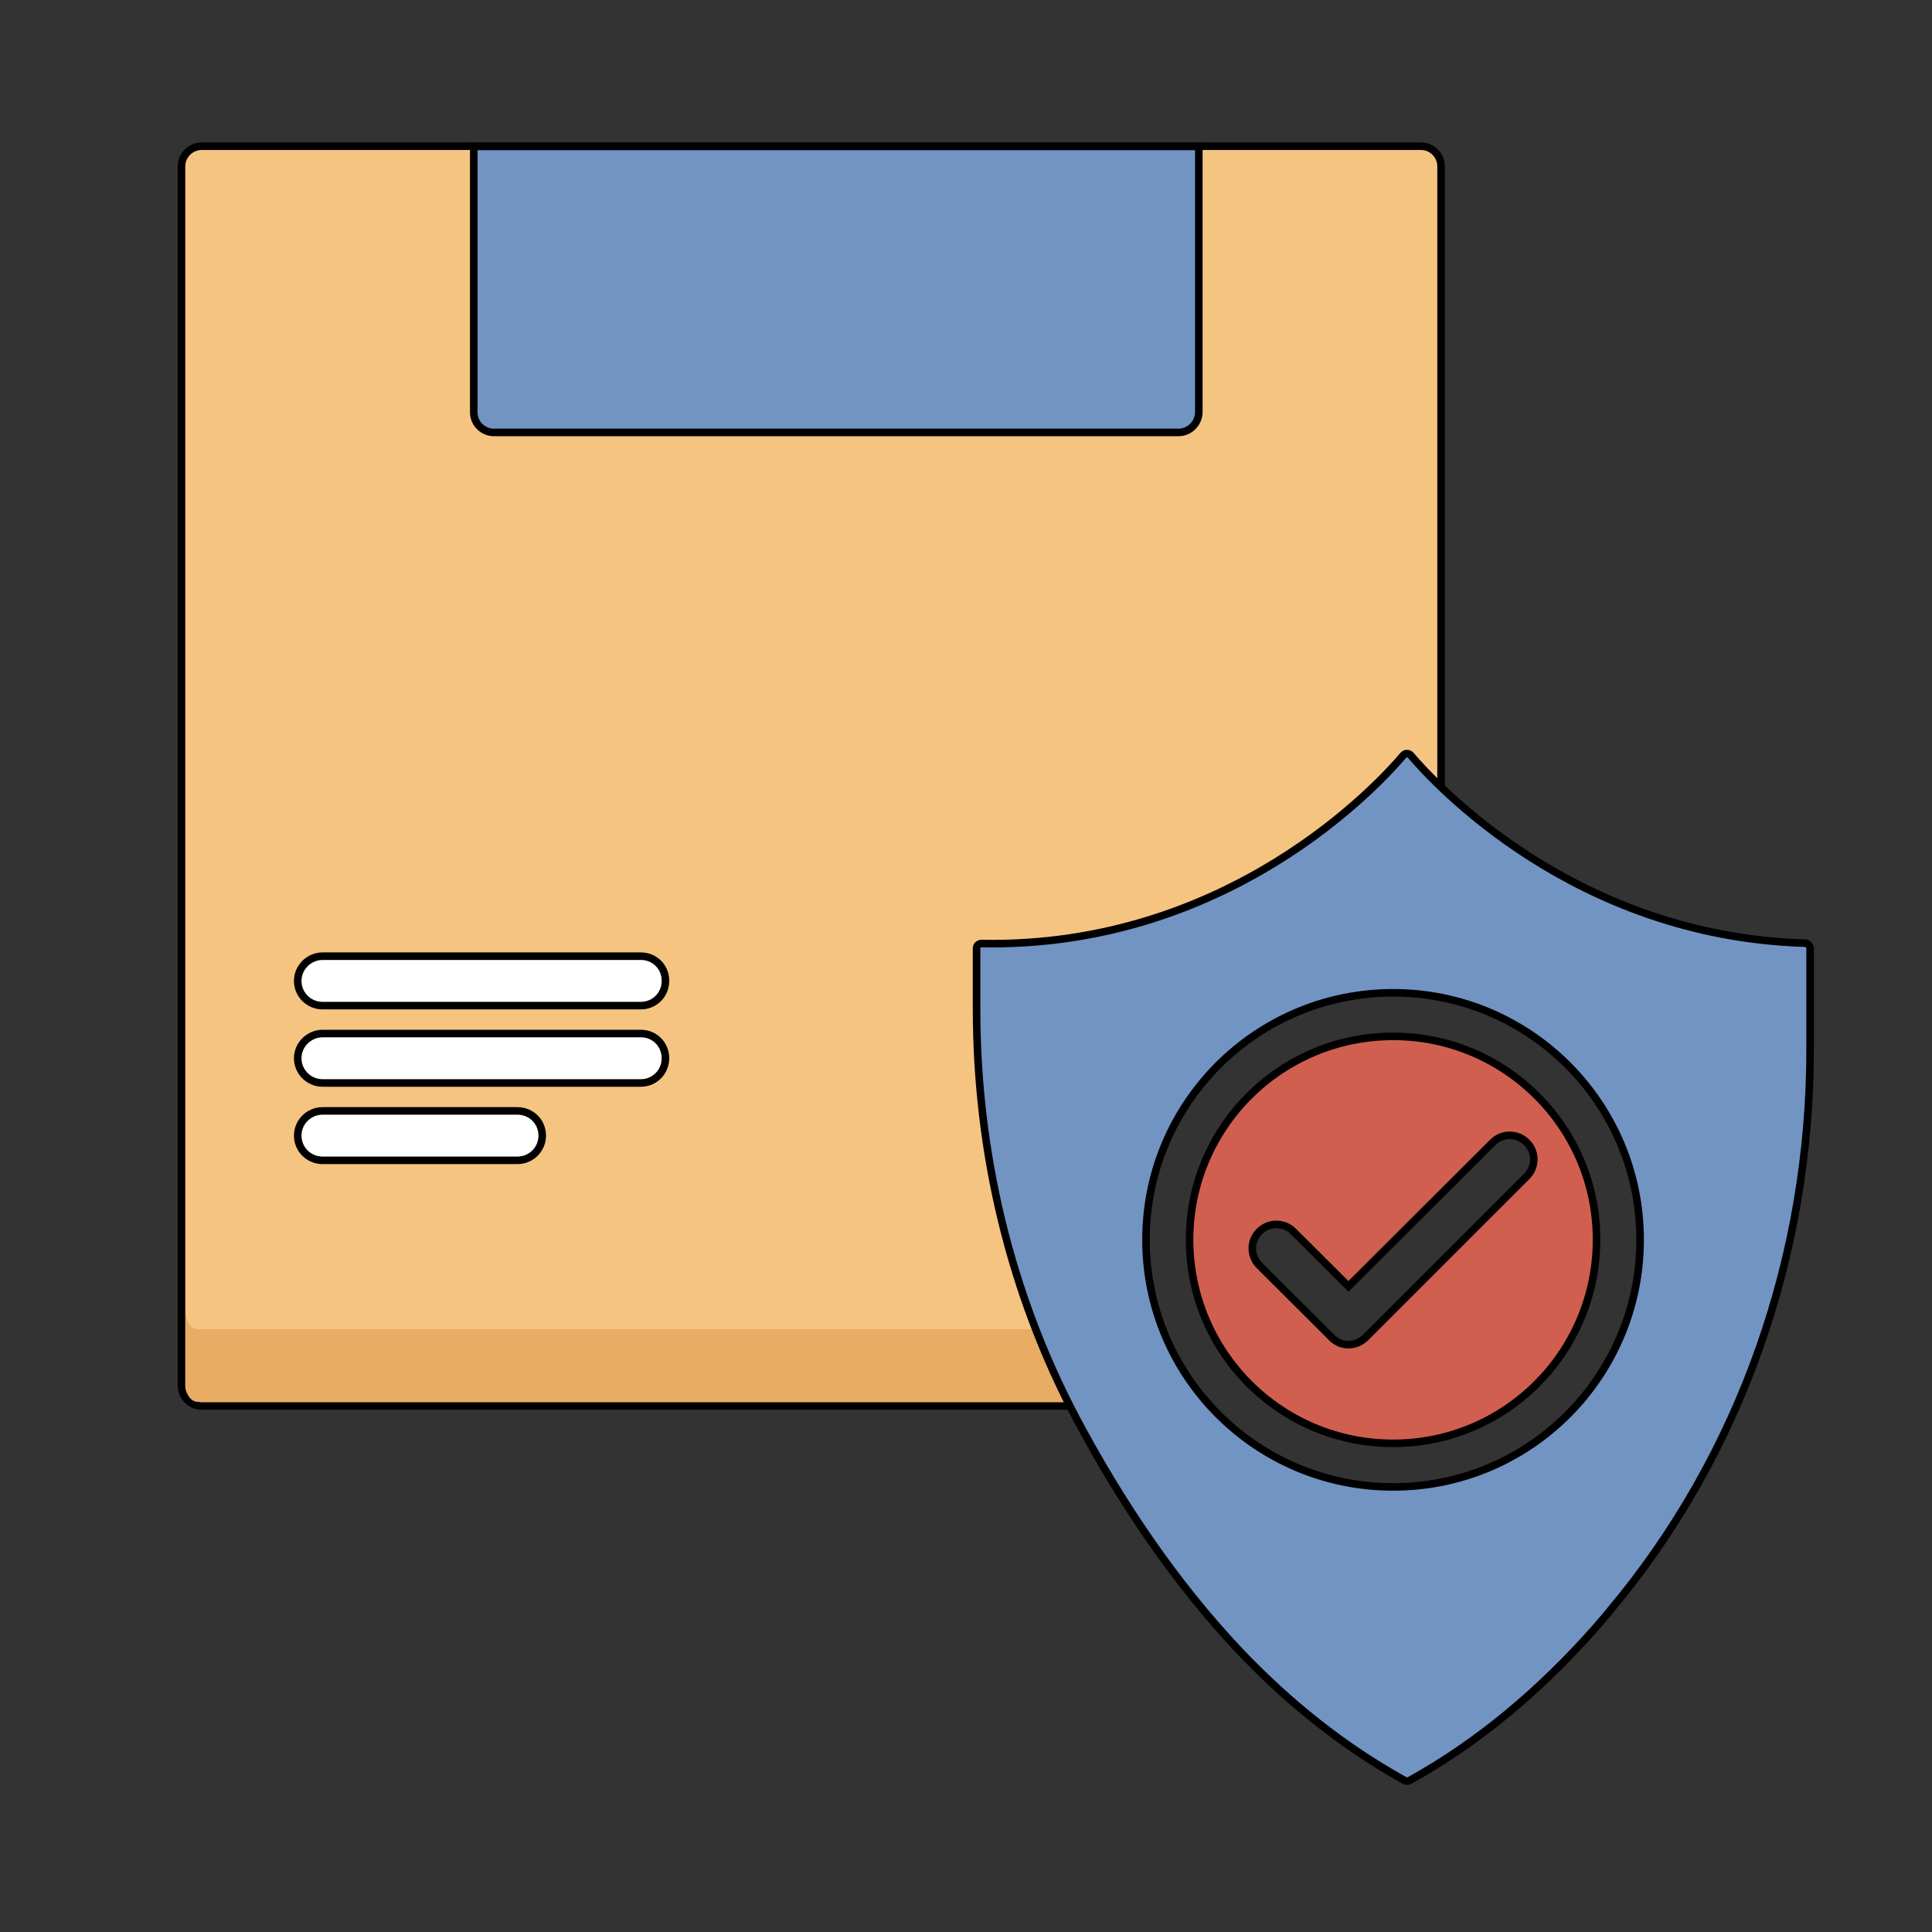
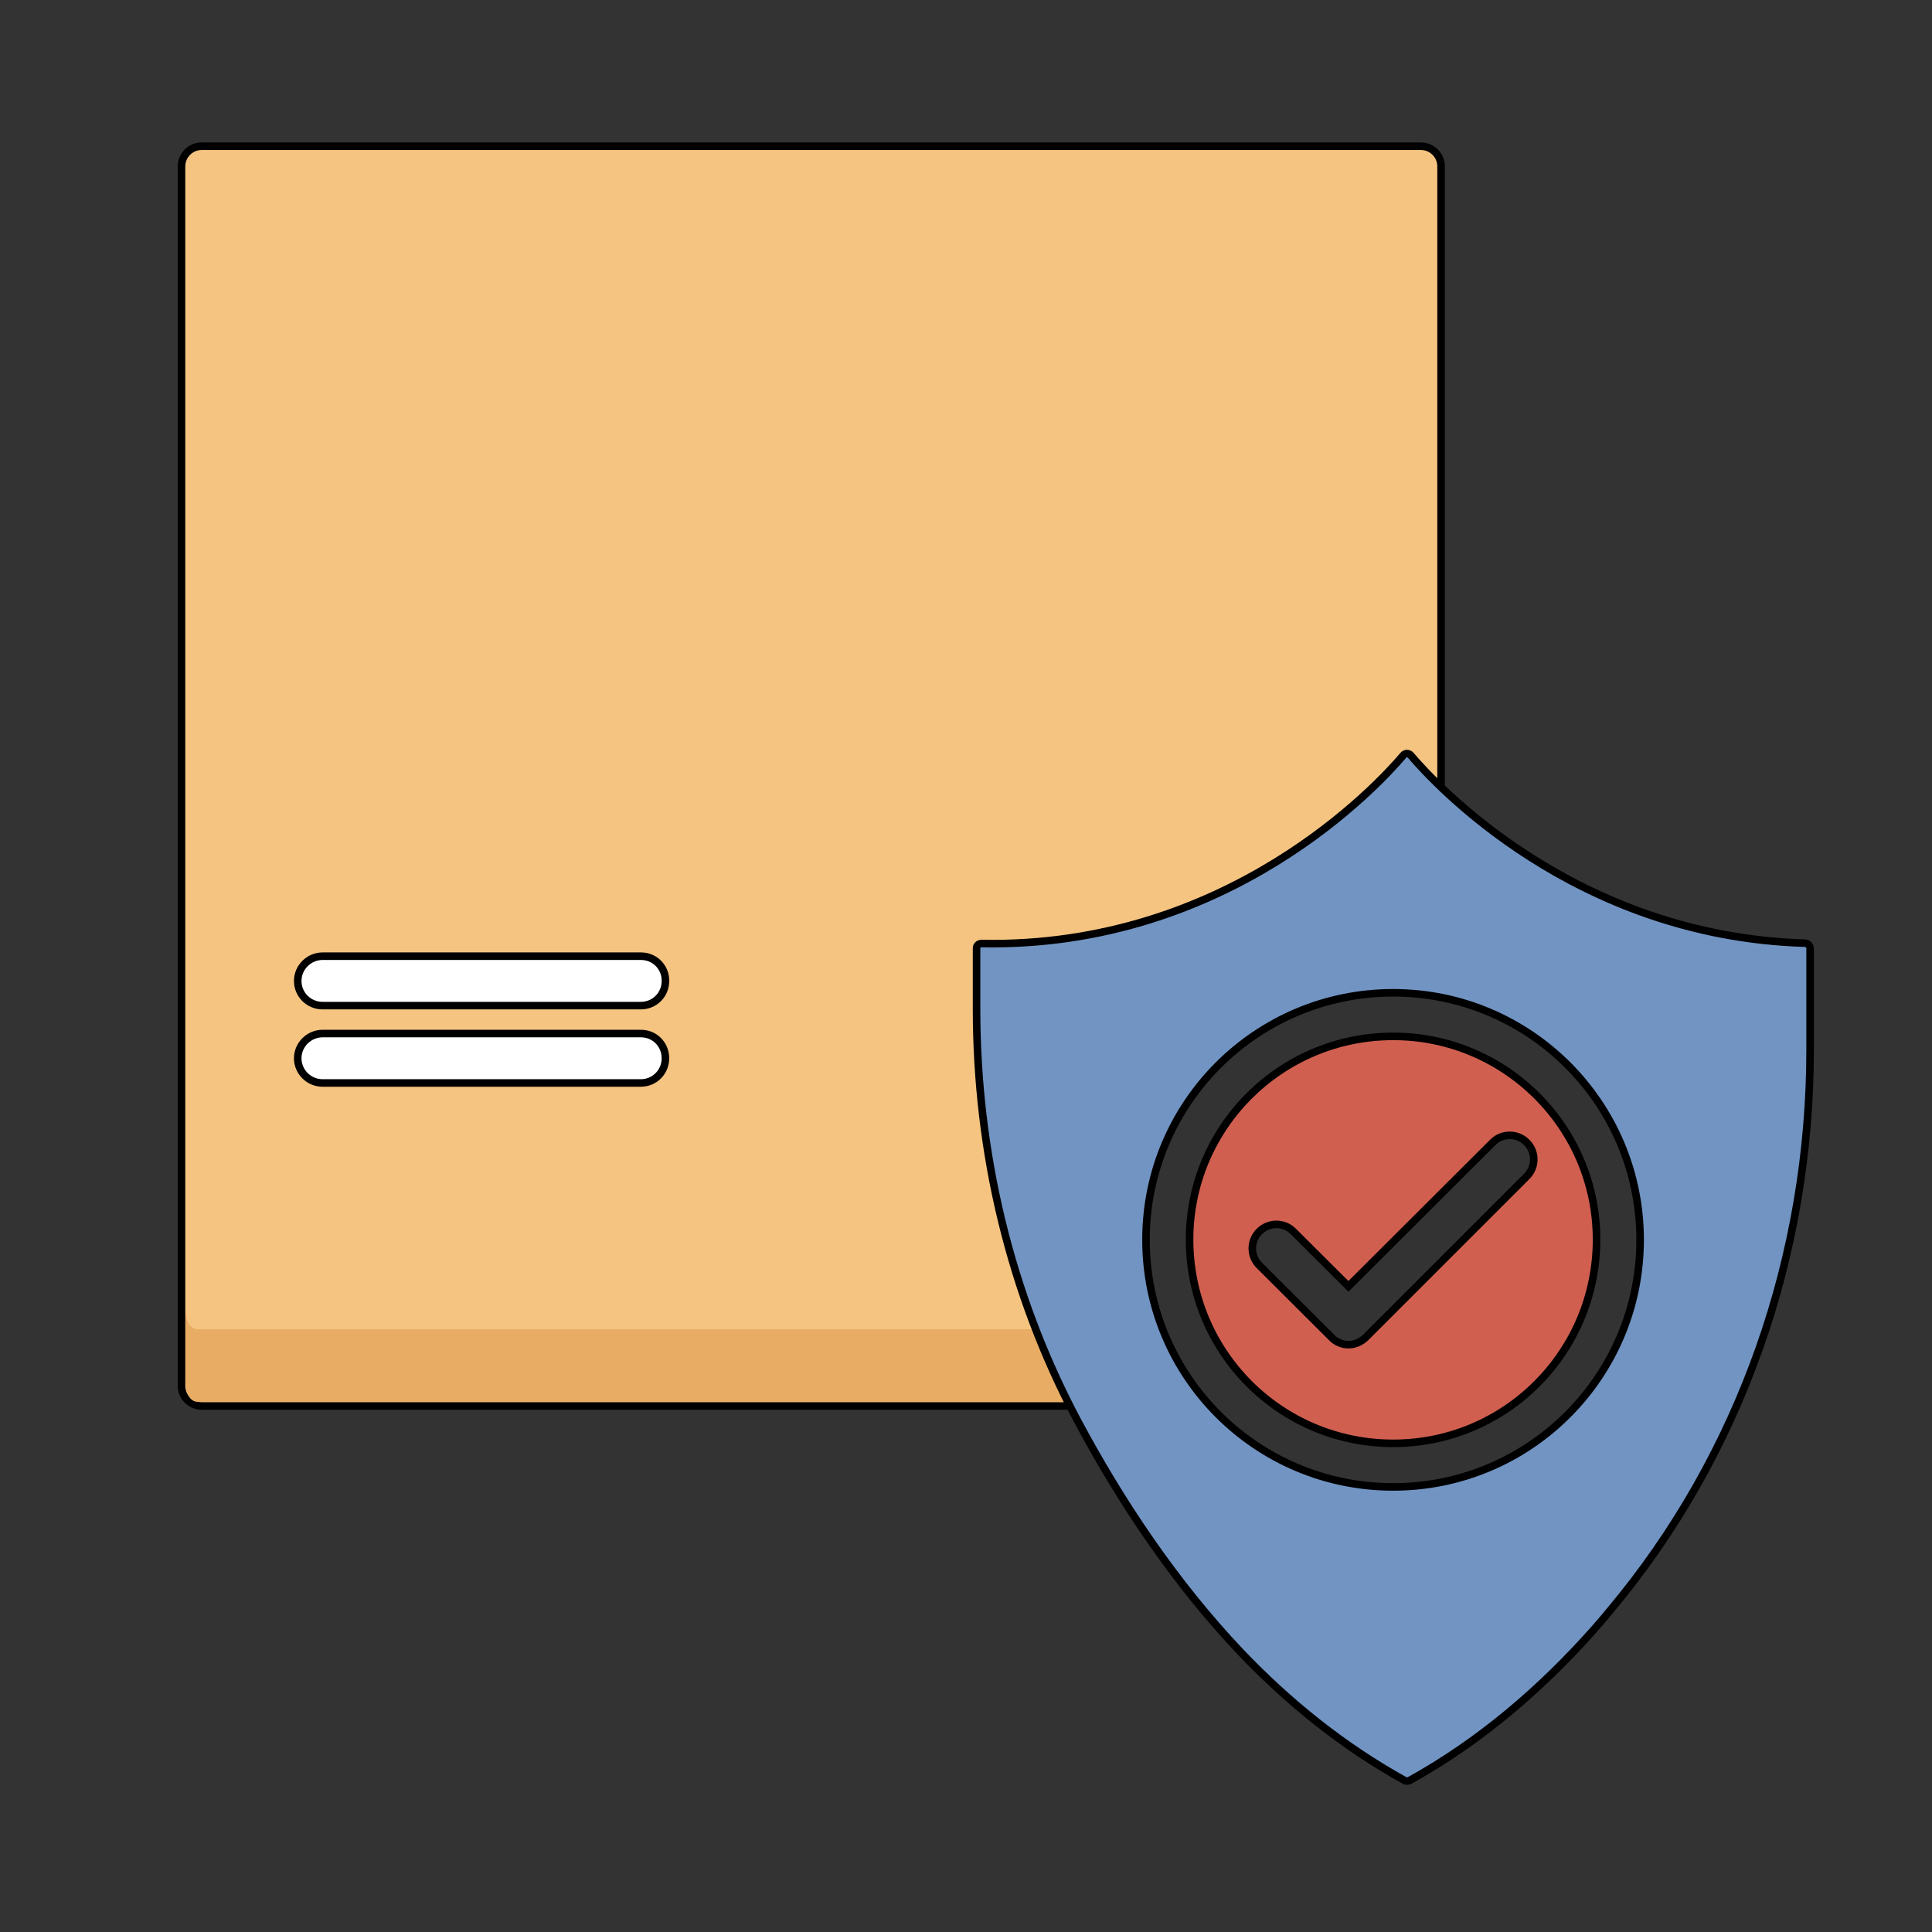
<svg xmlns="http://www.w3.org/2000/svg" version="1.1" id="图层_1" x="0px" y="0px" viewBox="0 0 1024 1024" style="enable-background:new 0 0 1024 1024;" xml:space="preserve">
  <rect x="0" y="0" width="1024" height="1024" fill="#333333" stroke="none" />
  <style type="text/css">
	.st0{fill:#F5C481;stroke:#000000;stroke-width:4;stroke-miterlimit:10;}
	.st1{fill:#E8AC64;}
	.st2{fill:#7194C3;stroke:#000000;stroke-width:4;stroke-miterlimit:10;}
	.st3{fill:#FFFFFF;stroke:#000000;stroke-width:4;stroke-miterlimit:10;}
	.st4{fill:#D05F50;stroke:#000000;stroke-width:4;stroke-miterlimit:10;}
</style>
  <g>
    <path class="st0" d="M625.8,745.2H106.9c-5.9,0-10.7-4.8-10.7-10.7V88.2c0-5.9,4.8-10.7,10.7-10.7h646.2c5.9,0,10.7,4.8,10.7,10.7   V514c0,3-218,16.1-218,16.1S628.6,745.2,625.8,745.2z" />
    <path class="st1" d="M586.8,704.5H104.9c-4.4,0-6.6-4.8-6.6-10.7v38.5c0,5.9,2.2,10.7,6.6,10.7h481.9c4.4,0,8-4.8,8-10.7v-38.5   C594.8,699.8,591.2,704.5,586.8,704.5z" />
-     <path class="st2" d="M624.6,229.2H261.8c-5.9,0-10.7-4.8-10.7-10.7V77.6h384.3v140.9C635.3,224.4,630.5,229.2,624.6,229.2z" />
    <g>
      <path class="st3" d="M339.7,547.8H171c-7.2,0-13.2,5.9-13.2,13.1s5.9,13.1,13.2,13.1h168.6c7.4,0,13.1-5.9,13.1-13.1    S347.1,547.8,339.7,547.8z" />
    </g>
    <g>
      <path class="st3" d="M339.7,506.8H171c-7.2,0-13.2,5.9-13.2,13.1c0,7.3,5.9,13.1,13.2,13.1h168.6c7.4,0,13.1-5.8,13.1-13.1    C352.8,512.7,347.1,506.8,339.7,506.8z" />
    </g>
    <g>
-       <path class="st3" d="M274.2,588.8H171c-7.2,0-13.2,5.8-13.2,13.1c0,7.3,5.9,13.1,13.2,13.1h103.2c7.4,0,13.2-5.9,13.2-13.1    C287.4,594.6,281.6,588.8,274.2,588.8z" />
-     </g>
+       </g>
    <g>
      <path class="st2" d="M956.8,499.9c-122.4-3.6-196.6-84.9-209.1-99.6c-1.1-1.2-2.8-1.2-3.9,0c-13,15.4-92.7,102.3-223.6,99.8    c-1.5,0-2.6,1.1-2.6,2.4v32.2c0,75.8,17.7,150.8,53.2,217.7c23.2,43.5,51.9,86.5,86.9,123.4c25.3,26.5,54.1,49.8,86.8,67.9    c0.8,0.4,1.8,0.4,2.6,0c37.4-20.7,69.7-48.5,97.7-80c2.8-3.3,5.8-6.6,8.5-10c69.7-83,106.1-188.9,106.1-297.4v-53.7    C959.3,501.1,958.1,500,956.8,499.9z M738.4,788.1c-72.4,0-131-58.6-131-131c0-72.3,58.6-130.9,131-130.9    c72.3,0,130.9,58.6,130.9,130.9C869.3,729.5,810.7,788.1,738.4,788.1z" />
    </g>
    <g>
      <path class="st4" d="M738.4,549.3c-59.7,0-107.9,48.3-107.9,107.7c0,59.7,48.2,108,107.9,108c59.6,0,107.8-48.3,107.8-108    C846.2,597.6,798,549.3,738.4,549.3z M809.2,623.5l-85.4,85.4c-2.5,2.4-5.7,3.8-9.1,3.8c-3.4,0-6.6-1.4-8.9-3.8l-38.3-38.2    c-5-5-5-13.1,0-18c5-5,13.1-5,18,0l29.2,29.1l76.5-76.3c4.9-5,13-5,18,0C814.2,610.5,814.2,618.5,809.2,623.5z" />
    </g>
  </g>
</svg>